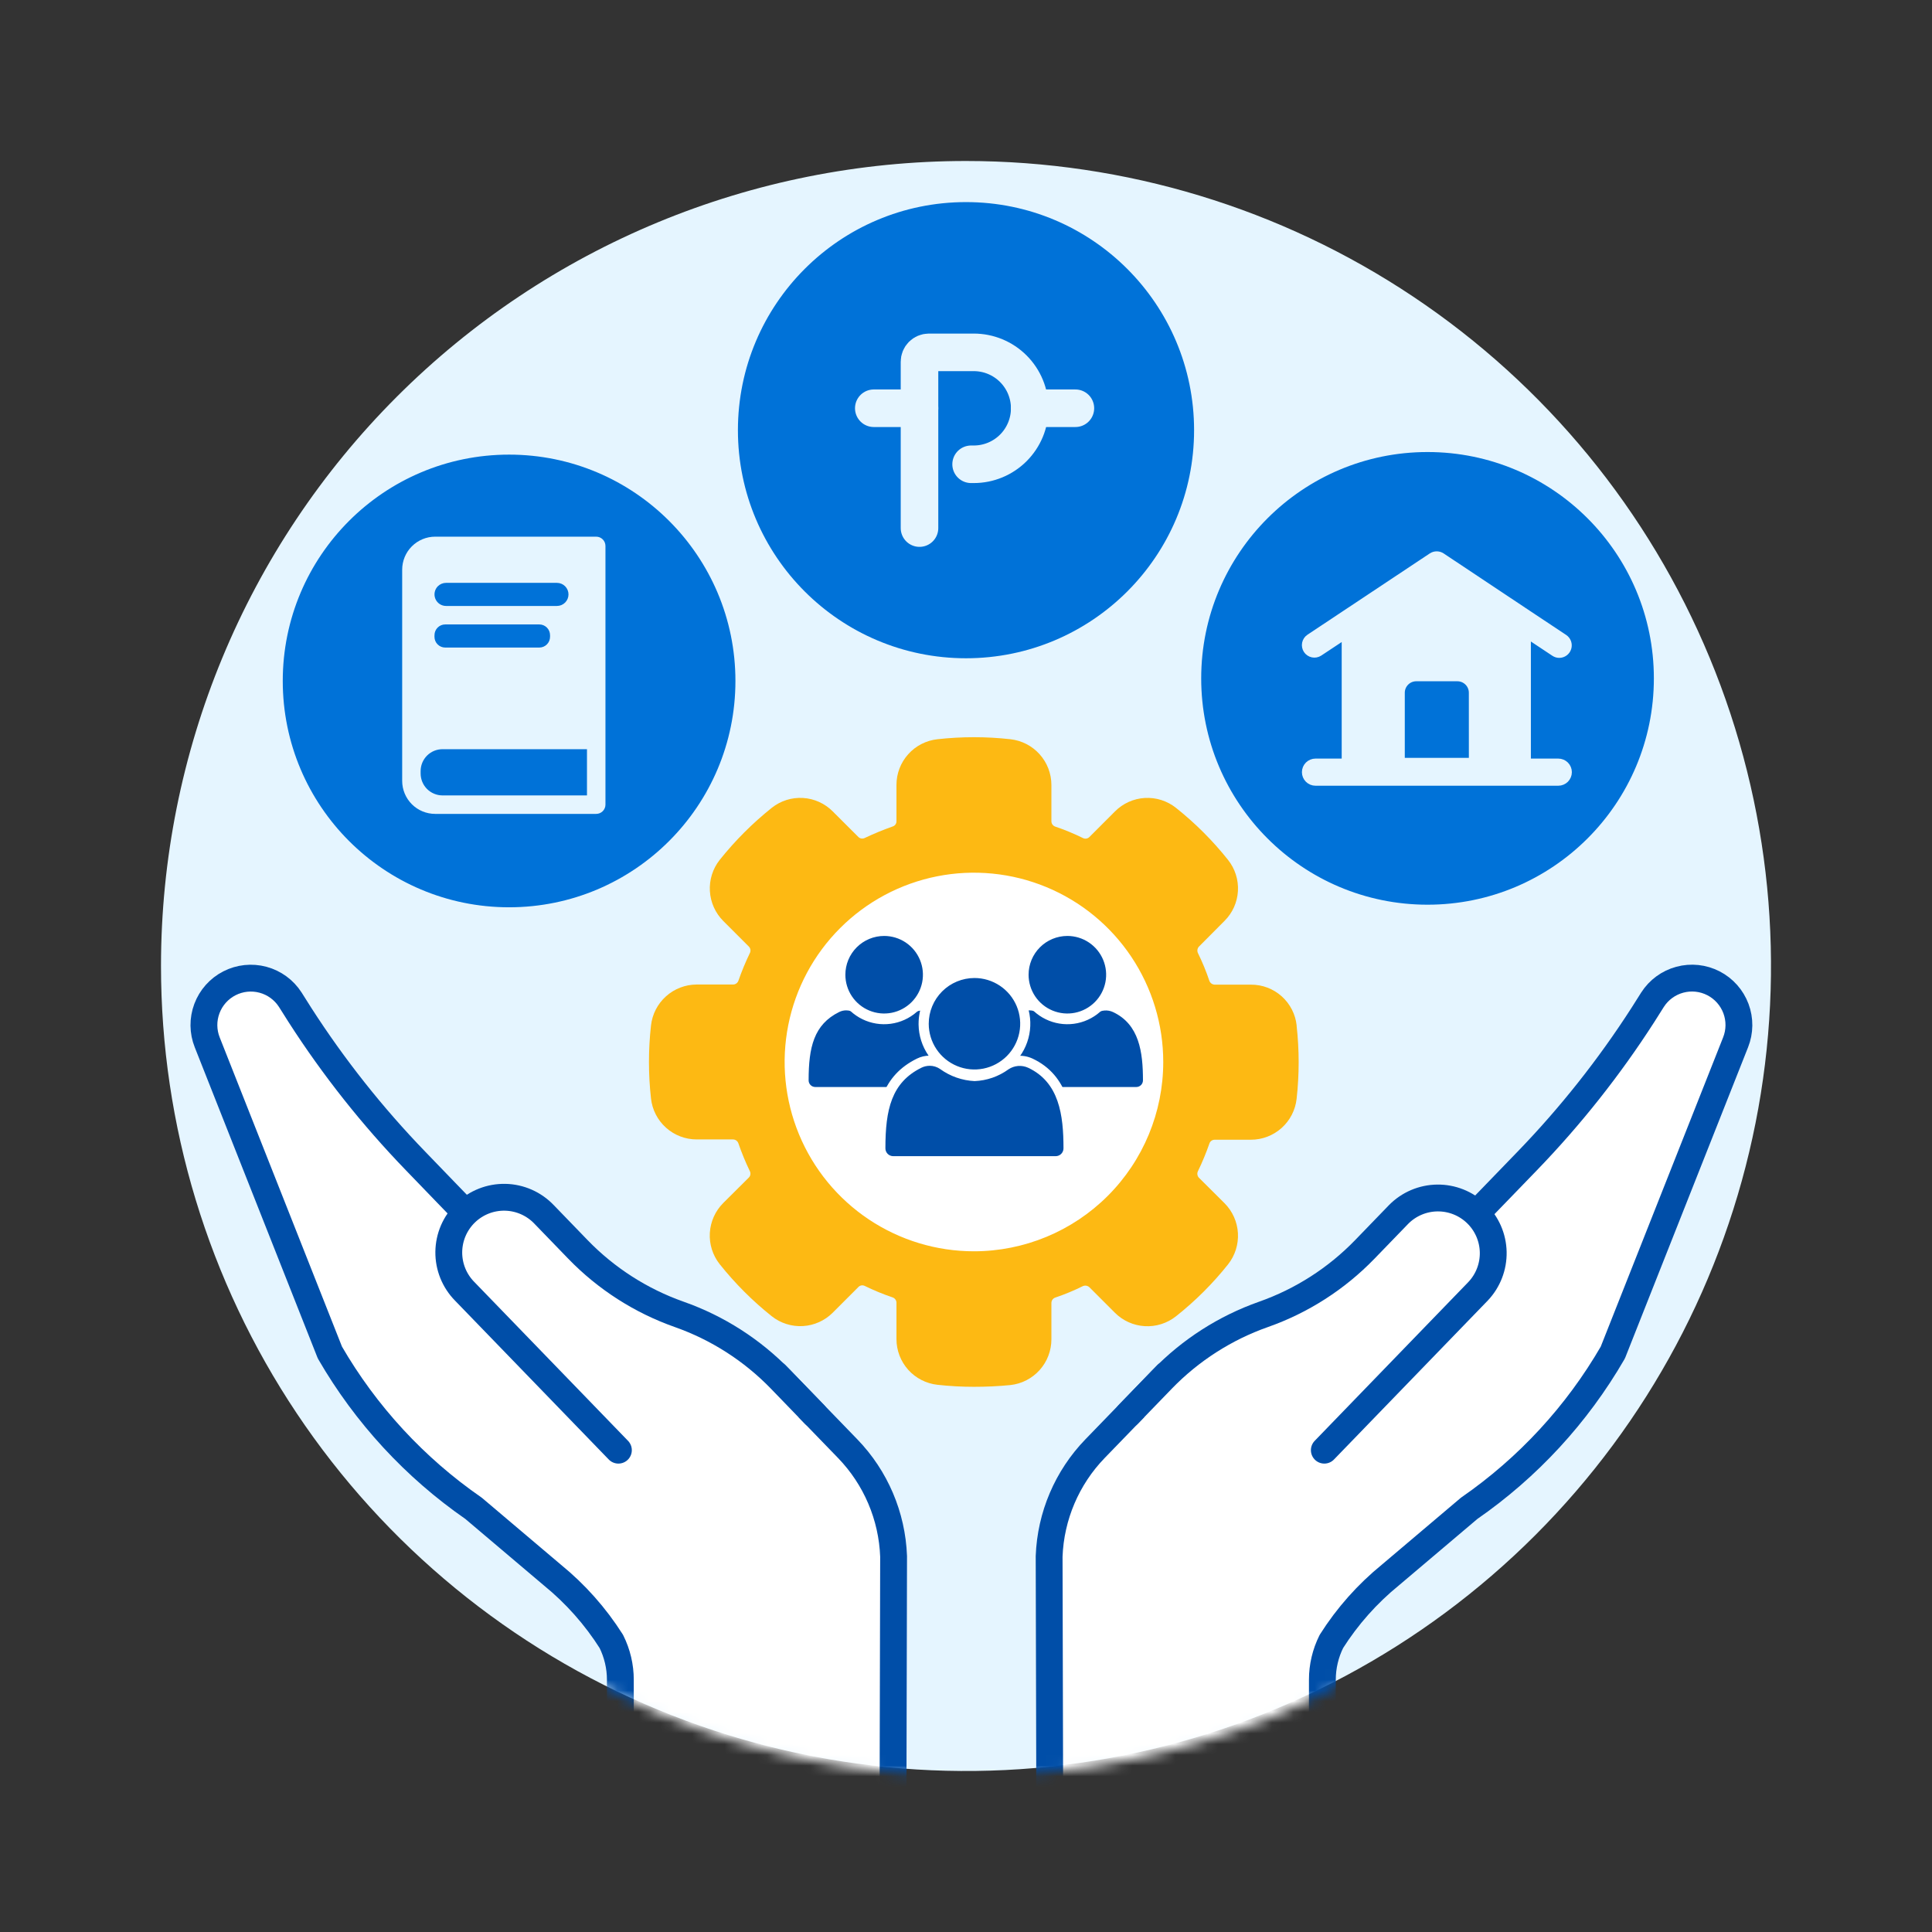
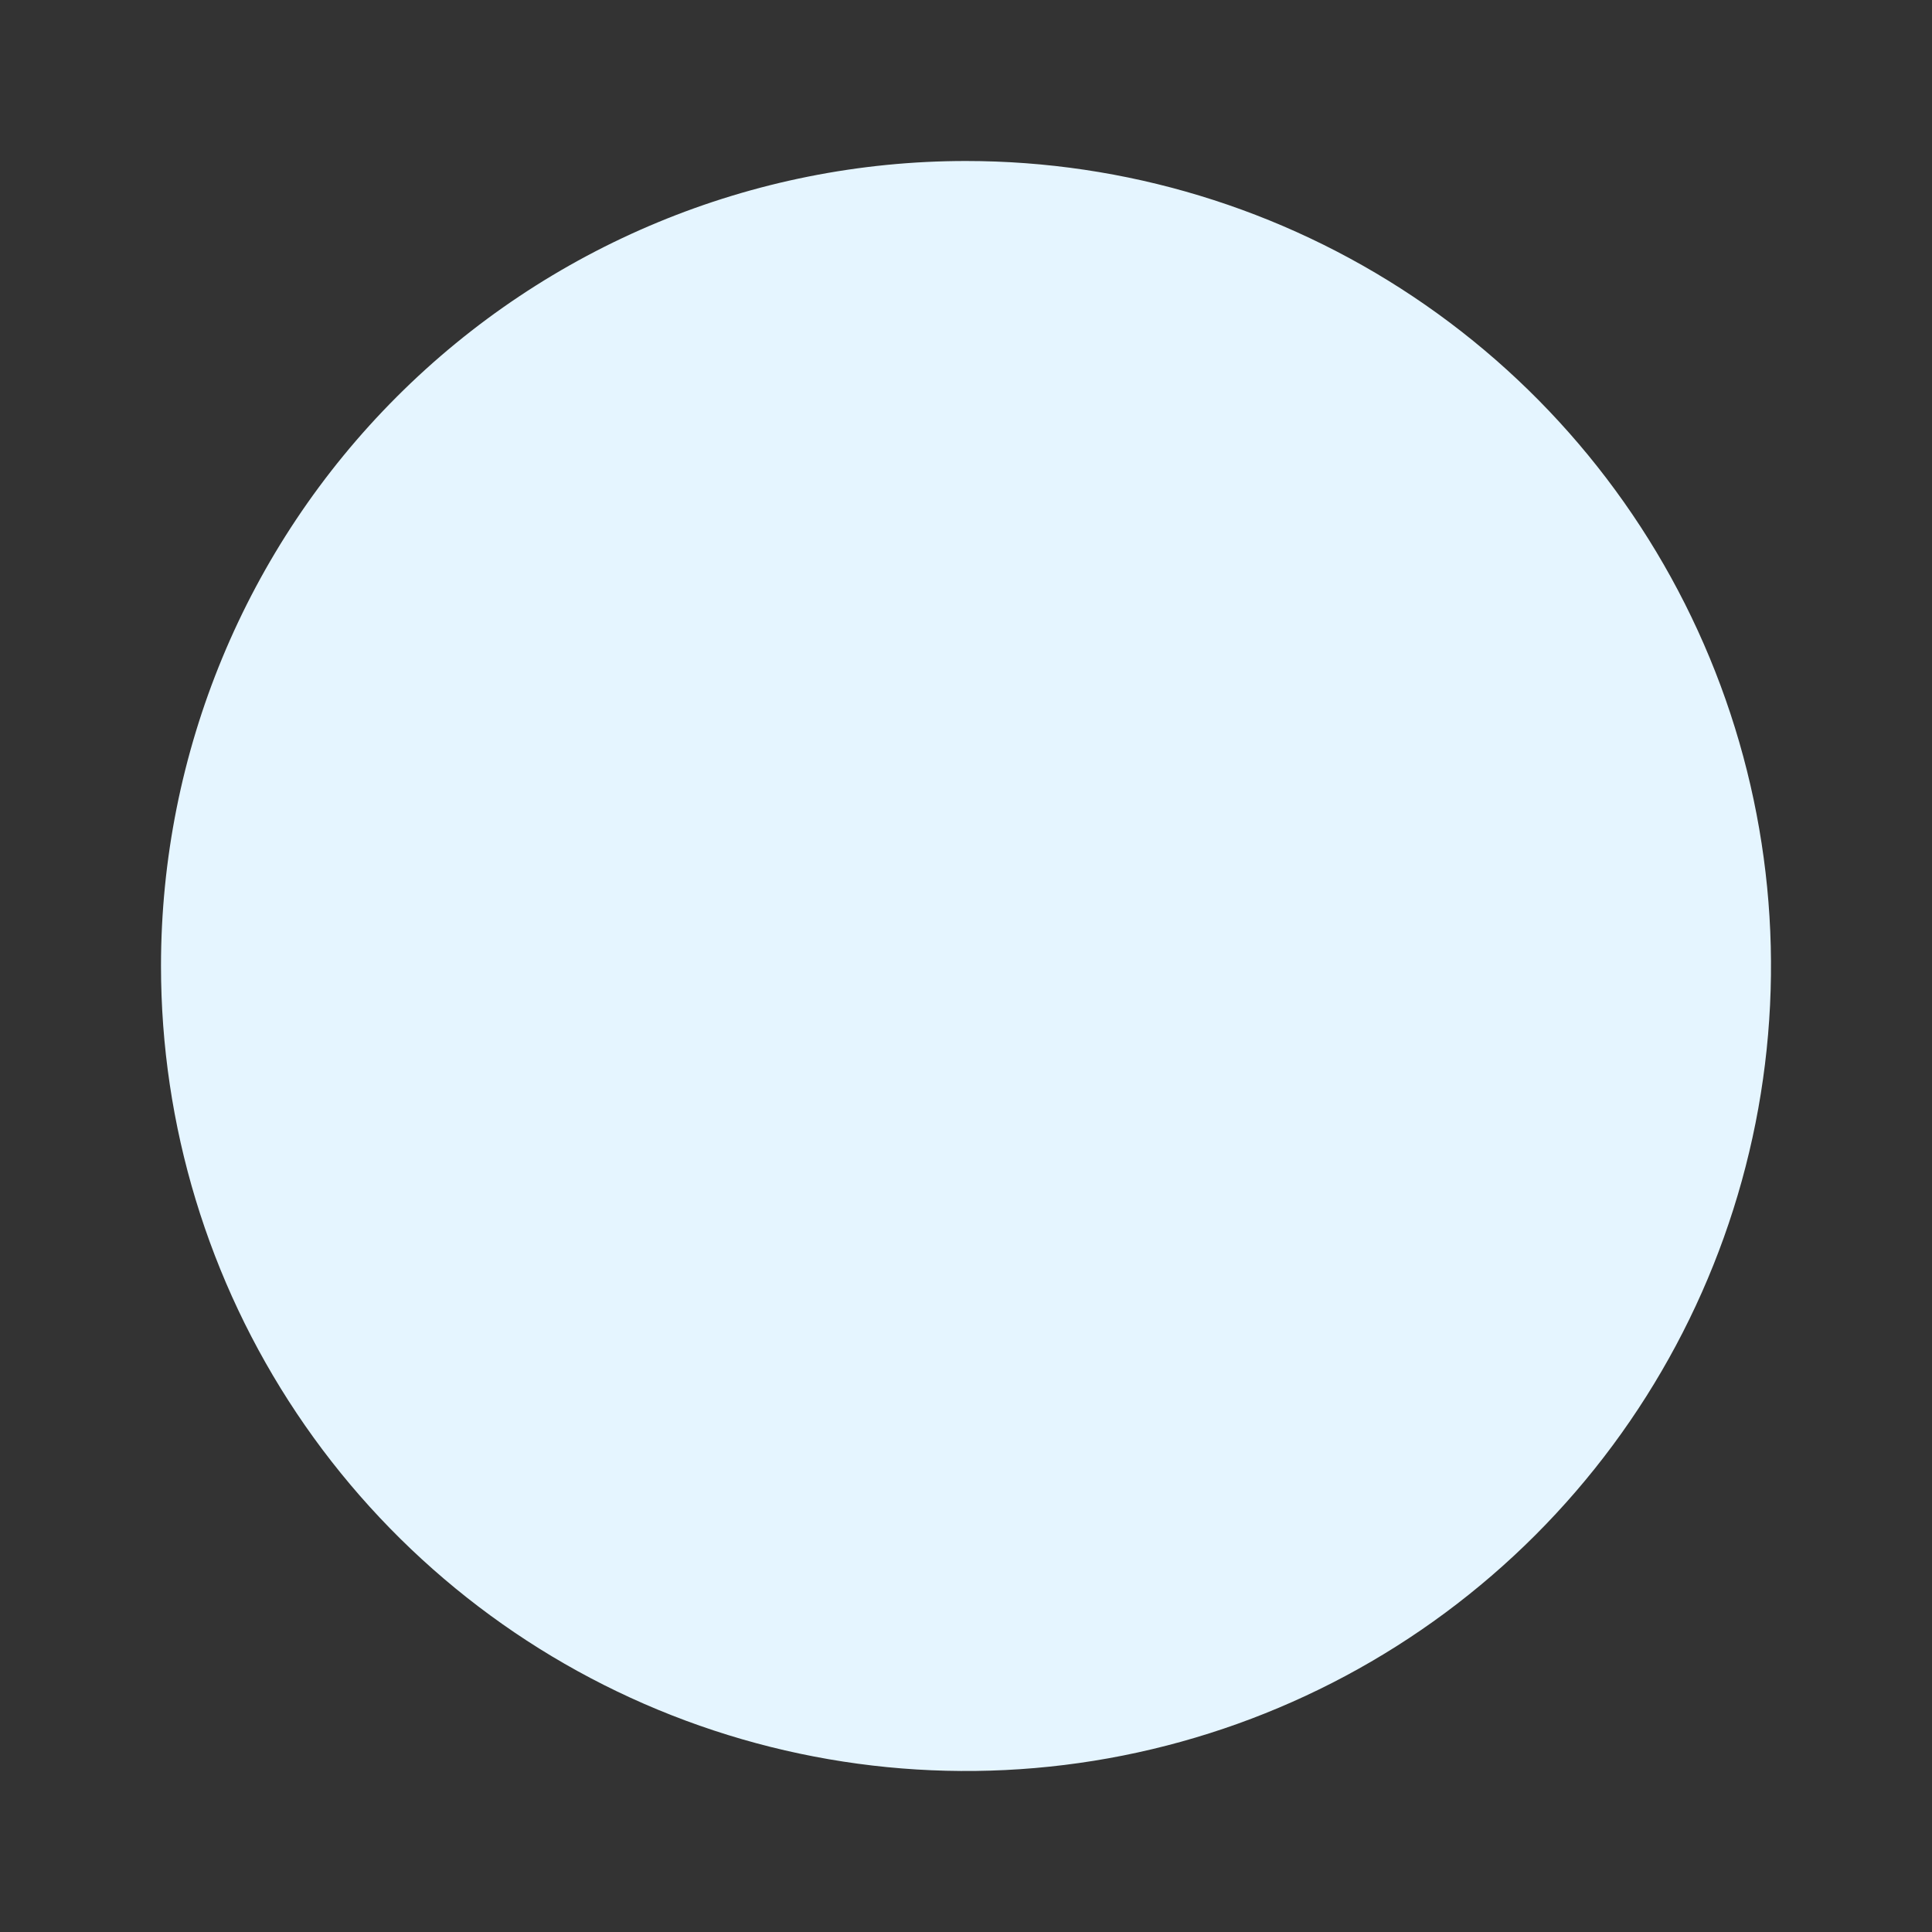
<svg xmlns="http://www.w3.org/2000/svg" width="180" height="180" viewBox="0 0 180 180" fill="none">
  <rect x="0" y="0" width="180" height="180" fill="#333333" stroke="none" />
  <g clip-path="url(#clip0_2056_3533)">
    <mask id="mask0_2056_3533" style="mask-type:luminance" maskUnits="userSpaceOnUse" x="0" y="0" width="180" height="180">
      <path d="M180 0H0V180H180V0Z" fill="white" />
    </mask>
    <g mask="url(#mask0_2056_3533)">
      <path d="M90 15C104.834 15 119.334 19.399 131.668 27.64C144.001 35.881 153.614 47.594 159.291 61.299C164.968 75.003 166.453 90.083 163.559 104.632C160.665 119.18 153.522 132.544 143.033 143.033C132.544 153.522 119.18 160.665 104.632 163.559C90.083 166.453 75.003 164.968 61.299 159.291C47.594 153.614 35.881 144.001 27.64 131.668C19.399 119.334 15 104.834 15 90C15 70.109 22.902 51.032 36.967 36.967C51.032 22.902 70.109 15 90 15Z" fill="#E5F5FF" />
    </g>
    <mask id="mask1_2056_3533" style="mask-type:luminance" maskUnits="userSpaceOnUse" x="15" y="15" width="151" height="151">
-       <path d="M90.327 15.46H15.327V90.46C15.327 110.351 23.229 129.428 37.294 143.493C51.359 157.558 70.436 165.46 90.327 165.46C110.218 165.46 129.295 157.558 143.36 143.493C157.425 129.428 165.327 110.351 165.327 90.46C165.327 69.526 164.521 15.202 164.521 15.202C164.521 15.202 110.812 15.46 90.327 15.46Z" fill="white" />
-     </mask>
+       </mask>
    <g mask="url(#mask1_2056_3533)">
      <path d="M41.624 111.177L54.155 124.128L72.296 128.068L78.976 134.968C81.591 137.671 83.114 141.244 83.254 145.002L83.145 191.202H57.797V156.502C57.797 155.262 57.509 154.038 56.955 152.928C55.467 150.581 53.61 148.49 51.455 146.736L44.121 140.527C38.643 136.736 34.072 131.78 30.736 126.014L19.309 97.118C18.906 96.109 18.895 94.985 19.276 93.968C19.657 92.95 20.404 92.111 21.371 91.614C22.337 91.118 23.454 90.999 24.504 91.282C25.553 91.564 26.459 92.228 27.046 93.143L27.946 94.566C31.081 99.442 34.689 103.998 38.718 108.166L41.624 111.177Z" fill="white" />
      <path d="M41.624 111.177L54.155 124.128L72.296 128.068L78.976 134.968C81.591 137.671 83.114 141.244 83.254 145.002L83.145 191.202H57.797V156.502C57.797 155.262 57.509 154.038 56.955 152.928C55.467 150.581 53.61 148.49 51.455 146.736L44.121 140.527C38.643 136.736 34.072 131.78 30.736 126.014L19.309 97.118C18.906 96.109 18.895 94.985 19.276 93.968C19.657 92.95 20.404 92.111 21.371 91.614C22.337 91.118 23.454 90.999 24.504 91.282C25.553 91.564 26.459 92.228 27.046 93.143L27.946 94.566C31.081 99.442 34.689 103.998 38.718 108.166L41.624 111.177Z" stroke="#004EA8" stroke-width="2.5" stroke-linecap="round" stroke-linejoin="round" />
      <path d="M57.615 135.109L43.294 120.309C42.816 119.825 42.44 119.25 42.185 118.62C41.931 117.989 41.804 117.314 41.812 116.634C41.82 115.954 41.963 115.282 42.232 114.657C42.501 114.033 42.892 113.467 43.38 112.995C43.869 112.522 44.447 112.15 45.08 111.902C45.713 111.653 46.389 111.533 47.069 111.547C47.749 111.561 48.419 111.71 49.042 111.985C49.664 112.26 50.225 112.655 50.694 113.148L53.85 116.411C56.484 119.13 59.714 121.201 63.285 122.459C66.855 123.717 70.085 125.788 72.719 128.507L75.875 131.77" fill="white" />
      <path d="M57.615 135.109L43.294 120.309C42.816 119.825 42.44 119.25 42.185 118.62C41.931 117.989 41.804 117.314 41.812 116.634C41.82 115.954 41.963 115.282 42.232 114.657C42.501 114.033 42.892 113.467 43.38 112.995C43.869 112.522 44.447 112.15 45.08 111.902C45.713 111.653 46.389 111.533 47.069 111.547C47.749 111.561 48.419 111.71 49.042 111.985C49.664 112.26 50.225 112.655 50.694 113.148L53.85 116.411C56.484 119.13 59.714 121.201 63.285 122.459C66.855 123.717 70.085 125.788 72.719 128.507L75.875 131.77" stroke="#004EA8" stroke-width="2.5" stroke-linecap="round" stroke-linejoin="round" />
      <path d="M139.375 111.177L126.844 124.128L108.703 128.068L102.023 134.968C99.408 137.671 97.885 141.244 97.745 145.002L97.854 189.202H123.202V156.502C123.201 155.261 123.489 154.038 124.044 152.928C125.531 150.581 127.389 148.49 129.544 146.736L136.878 140.527C142.356 136.736 146.927 131.78 150.263 126.014L161.7 97.114C162.102 96.105 162.114 94.981 161.733 93.963C161.352 92.946 160.605 92.107 159.638 91.61C158.671 91.113 157.554 90.995 156.505 91.278C155.456 91.56 154.549 92.224 153.963 93.139L153.063 94.562C149.928 99.438 146.32 103.994 142.291 108.162L139.375 111.177Z" fill="white" />
      <path d="M139.375 111.177L126.844 124.128L108.703 128.068L102.023 134.968C99.408 137.671 97.885 141.244 97.745 145.002L97.854 189.202H123.202V156.502C123.201 155.261 123.489 154.038 124.044 152.928C125.531 150.581 127.389 148.49 129.544 146.736L136.878 140.527C142.356 136.736 146.927 131.78 150.263 126.014L161.7 97.114C162.102 96.105 162.114 94.981 161.733 93.963C161.352 92.946 160.605 92.107 159.638 91.61C158.671 91.113 157.554 90.995 156.505 91.278C155.456 91.56 154.549 92.224 153.963 93.139L153.063 94.562C149.928 99.438 146.32 103.994 142.291 108.162L139.375 111.177Z" stroke="#004EA8" stroke-width="2.5" stroke-linecap="round" stroke-linejoin="round" />
      <path d="M123.384 135.109L137.705 120.309C138.64 119.325 139.148 118.012 139.12 116.654C139.091 115.297 138.528 114.006 137.553 113.062C136.577 112.118 135.268 111.598 133.911 111.614C132.554 111.63 131.258 112.181 130.305 113.148L127.149 116.411C124.515 119.131 121.285 121.201 117.714 122.459C114.143 123.718 110.914 125.788 108.28 128.507L105.124 131.77" fill="white" />
      <path d="M123.384 135.109L137.705 120.309C138.64 119.325 139.148 118.012 139.12 116.654C139.091 115.297 138.528 114.006 137.553 113.062C136.577 112.118 135.268 111.598 133.911 111.614C132.554 111.63 131.258 112.181 130.305 113.148L127.149 116.411C124.515 119.131 121.285 121.201 117.714 122.459C114.143 123.718 110.914 125.788 108.28 128.507L105.124 131.77" stroke="#004EA8" stroke-width="2.5" stroke-linecap="round" stroke-linejoin="round" />
      <path d="M133 43.2C136.956 43.2 140.822 44.373 144.111 46.571C147.4 48.768 149.964 51.892 151.478 55.547C152.991 59.201 153.387 63.222 152.616 67.102C151.844 70.982 149.939 74.545 147.142 77.342C144.345 80.139 140.781 82.044 136.902 82.816C133.022 83.588 129.001 83.192 125.346 81.678C121.692 80.164 118.568 77.601 116.371 74.312C114.173 71.023 113 67.156 113 63.2C113 57.896 115.107 52.809 118.858 49.058C122.609 45.307 127.696 43.2 133 43.2Z" fill="#0072D8" />
      <path d="M133 83.202C144.046 83.202 153 74.248 153 63.202C153 52.157 144.046 43.202 133 43.202C121.954 43.202 113 52.157 113 63.202C113 74.248 121.954 83.202 133 83.202Z" stroke="#0072D8" stroke-width="2.174" stroke-miterlimit="10" />
      <path d="M145.184 71.082H142.223V59.011L144.855 60.759C144.978 60.842 145.124 60.887 145.273 60.887C145.436 60.886 145.594 60.834 145.724 60.736C145.855 60.639 145.951 60.503 145.998 60.347C146.045 60.191 146.041 60.025 145.986 59.871C145.931 59.718 145.829 59.587 145.694 59.496L141.909 56.982C141.892 56.969 141.875 56.958 141.858 56.947L134.277 51.9C134.152 51.817 134.005 51.773 133.855 51.773C133.706 51.773 133.559 51.817 133.434 51.9L122.034 59.476C121.868 59.588 121.753 59.761 121.714 59.957C121.676 60.154 121.716 60.358 121.826 60.524C121.937 60.691 122.109 60.807 122.305 60.848C122.501 60.889 122.705 60.85 122.873 60.741L125.409 59.062V71.082H122.561C122.333 71.082 122.115 71.172 121.954 71.333C121.793 71.494 121.703 71.712 121.703 71.94C121.703 72.168 121.793 72.386 121.954 72.547C122.115 72.708 122.333 72.798 122.561 72.798H145.183C145.41 72.798 145.629 72.708 145.79 72.547C145.95 72.386 146.041 72.168 146.041 71.94C146.041 71.712 145.95 71.494 145.79 71.333C145.629 71.172 145.411 71.082 145.184 71.082ZM137.257 71.013H130.475V64.541C130.475 64.15 130.631 63.775 130.907 63.499C131.183 63.222 131.558 63.066 131.949 63.066H135.781C136.172 63.066 136.547 63.222 136.823 63.498C137.1 63.775 137.255 64.15 137.255 64.541L137.257 71.013Z" fill="#E5F5FF" />
      <path d="M145.184 71.082H142.223V59.011L144.855 60.759C144.978 60.842 145.124 60.887 145.273 60.887C145.436 60.886 145.594 60.834 145.724 60.736C145.855 60.639 145.951 60.503 145.998 60.347C146.045 60.191 146.041 60.025 145.986 59.871C145.931 59.718 145.829 59.587 145.694 59.496L141.909 56.982C141.892 56.969 141.875 56.958 141.858 56.947L134.277 51.9C134.152 51.817 134.005 51.773 133.855 51.773C133.706 51.773 133.559 51.817 133.434 51.9L122.034 59.476C121.868 59.588 121.753 59.761 121.714 59.957C121.676 60.154 121.716 60.358 121.826 60.524C121.937 60.691 122.109 60.807 122.305 60.848C122.501 60.889 122.705 60.85 122.873 60.741L125.409 59.062V71.082H122.561C122.333 71.082 122.115 71.172 121.954 71.333C121.793 71.494 121.703 71.712 121.703 71.94C121.703 72.168 121.793 72.386 121.954 72.547C122.115 72.708 122.333 72.798 122.561 72.798H145.183C145.41 72.798 145.629 72.708 145.79 72.547C145.95 72.386 146.041 72.168 146.041 71.94C146.041 71.712 145.95 71.494 145.79 71.333C145.629 71.172 145.411 71.082 145.184 71.082ZM137.257 71.013H130.475V64.541C130.475 64.15 130.631 63.775 130.907 63.499C131.183 63.222 131.558 63.066 131.949 63.066H135.781C136.172 63.066 136.547 63.222 136.823 63.498C137.1 63.775 137.255 64.15 137.255 64.541L137.257 71.013Z" stroke="#E5F5FF" stroke-width="0.812" stroke-miterlimit="10" />
      <path d="M47.431 43.443C51.386 43.443 55.253 44.616 58.542 46.814C61.831 49.011 64.395 52.135 65.909 55.789C67.422 59.444 67.818 63.465 67.047 67.345C66.275 71.225 64.37 74.788 61.573 77.585C58.776 80.382 55.212 82.287 51.333 83.059C47.453 83.831 43.432 83.434 39.777 81.921C36.123 80.407 32.999 77.844 30.802 74.555C28.604 71.266 27.431 67.399 27.431 63.443C27.431 58.139 29.538 53.052 33.289 49.301C37.039 45.55 42.127 43.443 47.431 43.443Z" fill="#0072D8" />
      <path d="M47.431 83.443C58.477 83.443 67.431 74.489 67.431 63.443C67.431 52.397 58.477 43.443 47.431 43.443C36.385 43.443 27.431 52.397 27.431 63.443C27.431 74.489 36.385 83.443 47.431 83.443Z" stroke="#0072D8" stroke-width="2.174" stroke-miterlimit="10" />
      <path d="M55.544 50H40.544C39.729 50.001 38.947 50.325 38.371 50.901C37.794 51.477 37.471 52.259 37.47 53.074V72.755C37.471 73.57 37.795 74.352 38.371 74.928C38.947 75.504 39.729 75.828 40.544 75.828H55.544C55.657 75.828 55.77 75.806 55.875 75.763C55.98 75.719 56.075 75.656 56.156 75.575C56.236 75.495 56.3 75.4 56.343 75.295C56.387 75.19 56.409 75.078 56.409 74.964V50.864C56.409 50.635 56.318 50.415 56.155 50.253C55.993 50.091 55.773 50 55.544 50ZM40.795 54.617C40.998 54.416 41.272 54.304 41.557 54.304H51.889C52.174 54.304 52.448 54.417 52.65 54.619C52.852 54.821 52.965 55.095 52.965 55.38C52.965 55.665 52.852 55.939 52.65 56.141C52.448 56.343 52.174 56.456 51.889 56.456H41.557C41.344 56.456 41.136 56.392 40.959 56.274C40.782 56.156 40.644 55.987 40.563 55.791C40.481 55.594 40.46 55.377 40.501 55.169C40.542 54.96 40.645 54.768 40.795 54.617ZM40.481 59.177C40.481 58.912 40.586 58.657 40.774 58.47C40.961 58.282 41.216 58.177 41.481 58.177H50.246C50.511 58.177 50.766 58.282 50.953 58.47C51.141 58.657 51.246 58.912 51.246 59.177V59.331C51.246 59.596 51.141 59.851 50.953 60.038C50.766 60.226 50.511 60.331 50.246 60.331H41.479C41.214 60.331 40.959 60.226 40.772 60.038C40.584 59.851 40.479 59.596 40.479 59.331L40.481 59.177ZM54.687 74.107H41.23C40.962 74.107 40.696 74.054 40.449 73.951C40.201 73.849 39.976 73.698 39.786 73.509C39.597 73.319 39.447 73.094 39.344 72.846C39.242 72.599 39.189 72.333 39.189 72.065V71.843C39.188 71.575 39.241 71.309 39.343 71.061C39.446 70.813 39.596 70.588 39.785 70.398C39.975 70.208 40.2 70.058 40.448 69.955C40.696 69.852 40.962 69.8 41.23 69.8H54.687V74.107Z" fill="#E5F5FF" />
      <path d="M108.994 99.245C108.994 102.858 107.923 106.39 105.915 109.394C103.908 112.398 101.055 114.739 97.718 116.122C94.38 117.504 90.707 117.866 87.163 117.161C83.62 116.456 80.365 114.716 77.81 112.162C75.256 109.607 73.516 106.352 72.811 102.809C72.106 99.265 72.468 95.592 73.85 92.255C75.233 88.917 77.574 86.064 80.578 84.057C83.582 82.049 87.114 80.978 90.727 80.978C93.126 80.978 95.501 81.45 97.718 82.368C99.934 83.286 101.948 84.632 103.644 86.328C105.34 88.024 106.686 90.038 107.604 92.254C108.522 94.471 108.994 96.846 108.994 99.245Z" fill="white" />
      <path d="M120.809 95.554C120.698 94.503 120.202 93.531 119.415 92.826C118.628 92.12 117.607 91.732 116.551 91.737H113.175C113.066 91.735 112.96 91.7 112.871 91.637C112.782 91.574 112.714 91.486 112.675 91.384C112.376 90.495 112.018 89.626 111.604 88.784C111.56 88.687 111.546 88.578 111.564 88.473C111.581 88.368 111.63 88.27 111.704 88.192L114.085 85.798C114.831 85.057 115.276 84.066 115.336 83.016C115.396 81.966 115.066 80.931 114.409 80.109C112.985 78.319 111.362 76.696 109.572 75.272C108.75 74.614 107.713 74.284 106.662 74.344C105.611 74.405 104.619 74.852 103.878 75.599L101.499 77.98C101.422 78.058 101.323 78.109 101.215 78.127C101.107 78.145 100.997 78.129 100.899 78.08C100.06 77.666 99.195 77.309 98.309 77.01C98.206 76.973 98.116 76.906 98.053 76.816C97.99 76.727 97.957 76.62 97.957 76.51V73.13C97.955 72.075 97.564 71.058 96.86 70.273C96.156 69.487 95.187 68.989 94.139 68.872C91.879 68.62 89.598 68.62 87.339 68.872C86.29 68.987 85.319 69.484 84.615 70.27C83.91 71.056 83.52 72.075 83.521 73.13V76.506C83.524 76.616 83.492 76.723 83.428 76.813C83.365 76.902 83.273 76.968 83.169 77C82.284 77.312 81.417 77.67 80.569 78.071C80.473 78.12 80.365 78.138 80.258 78.122C80.152 78.107 80.053 78.058 79.976 77.983L77.588 75.6C76.849 74.854 75.86 74.406 74.812 74.344C73.763 74.281 72.728 74.607 71.906 75.26C70.115 76.692 68.488 78.319 67.056 80.11C66.404 80.935 66.077 81.97 66.138 83.019C66.198 84.069 66.642 85.06 67.384 85.804L69.765 88.185C69.843 88.262 69.895 88.363 69.913 88.471C69.931 88.58 69.914 88.692 69.865 88.79C69.459 89.63 69.102 90.492 68.795 91.372C68.759 91.474 68.692 91.563 68.604 91.626C68.516 91.689 68.411 91.724 68.303 91.725H64.909C63.854 91.728 62.837 92.118 62.052 92.822C61.267 93.526 60.768 94.494 60.651 95.542C60.399 97.802 60.399 100.083 60.651 102.342C60.766 103.391 61.264 104.361 62.05 105.065C62.835 105.77 63.853 106.159 64.909 106.159H68.298C68.406 106.161 68.511 106.196 68.599 106.259C68.687 106.322 68.753 106.41 68.79 106.512C69.096 107.399 69.453 108.267 69.86 109.112C69.909 109.208 69.927 109.316 69.911 109.423C69.895 109.529 69.847 109.628 69.772 109.705L67.379 112.085C66.637 112.83 66.193 113.82 66.133 114.87C66.072 115.919 66.399 116.954 67.051 117.779C68.48 119.573 70.107 121.201 71.901 122.63C72.723 123.282 73.757 123.608 74.804 123.548C75.852 123.487 76.841 123.044 77.583 122.302L79.976 119.908C80.05 119.829 80.149 119.777 80.256 119.759C80.362 119.741 80.472 119.758 80.569 119.808C81.412 120.22 82.28 120.578 83.169 120.879C83.271 120.915 83.359 120.982 83.422 121.07C83.485 121.158 83.52 121.263 83.521 121.371V124.76C83.521 125.816 83.911 126.834 84.615 127.62C85.32 128.405 86.29 128.903 87.339 129.018C88.468 129.144 89.603 129.206 90.739 129.206C91.873 129.206 93.007 129.156 94.139 129.043C95.19 128.928 96.161 128.428 96.866 127.64C97.571 126.851 97.959 125.831 97.957 124.773V121.396C97.957 121.287 97.99 121.18 98.053 121.09C98.116 121.001 98.206 120.933 98.309 120.896C99.193 120.597 100.056 120.239 100.892 119.825C100.991 119.783 101.1 119.77 101.206 119.787C101.313 119.805 101.412 119.853 101.492 119.925L103.873 122.306C104.616 123.051 105.607 123.496 106.657 123.556C107.707 123.617 108.743 123.288 109.567 122.634C111.363 121.213 112.991 119.589 114.417 117.796C115.069 116.971 115.395 115.936 115.335 114.887C115.274 113.837 114.831 112.847 114.089 112.102L111.696 109.721C111.622 109.642 111.575 109.542 111.559 109.435C111.543 109.328 111.56 109.218 111.608 109.121C112.014 108.282 112.371 107.419 112.678 106.538C112.712 106.435 112.778 106.346 112.867 106.282C112.955 106.219 113.061 106.185 113.17 106.186H116.546C117.601 106.186 118.619 105.797 119.405 105.092C120.191 104.388 120.689 103.418 120.804 102.369C121.056 100.11 121.056 97.829 120.804 95.569M90.74 116.58C87.251 116.58 83.842 115.546 80.941 113.608C78.041 111.67 75.78 108.915 74.445 105.693C73.11 102.47 72.761 98.924 73.442 95.502C74.122 92.081 75.802 88.939 78.269 86.472C80.735 84.005 83.878 82.326 87.299 81.645C90.72 80.965 94.266 81.314 97.489 82.649C100.712 83.984 103.466 86.244 105.404 89.145C107.342 92.045 108.377 95.455 108.377 98.943C108.376 103.621 106.518 108.106 103.21 111.414C99.903 114.721 95.417 116.579 90.74 116.58Z" fill="#FDB913" />
      <path d="M75.957 101.773C75.66 101.773 75.376 101.655 75.167 101.445C74.957 101.236 74.839 100.951 74.839 100.655C74.839 97.488 75.371 95.117 77.965 93.836C78.279 93.681 78.628 93.613 78.977 93.638C79.326 93.664 79.662 93.782 79.95 93.981C80.668 94.503 81.523 94.803 82.41 94.845C83.263 94.803 84.086 94.512 84.775 94.006C85.072 93.803 85.416 93.68 85.774 93.65C86.133 93.619 86.493 93.681 86.82 93.831C89.542 95.102 89.909 97.994 89.909 100.655C89.909 100.951 89.791 101.236 89.581 101.445C89.371 101.655 89.087 101.773 88.791 101.773H75.957Z" fill="#004EA8" />
      <path d="M78.833 94.133C79.13 94.133 79.42 94.224 79.665 94.393C80.46 94.967 81.405 95.297 82.385 95.344C83.353 95.306 84.287 94.981 85.069 94.409C85.294 94.259 85.554 94.169 85.824 94.147C86.094 94.126 86.365 94.173 86.611 94.286C89.07 95.433 89.411 98.025 89.411 100.655C89.411 100.819 89.346 100.976 89.23 101.092C89.114 101.208 88.957 101.274 88.793 101.274H75.957C75.793 101.274 75.635 101.209 75.519 101.093C75.403 100.977 75.338 100.82 75.338 100.656C75.338 97.592 75.814 95.456 78.186 94.285C78.387 94.186 78.608 94.133 78.833 94.133ZM78.833 93.134C78.455 93.134 78.082 93.222 77.743 93.389C74.601 94.939 74.343 97.953 74.343 100.656C74.343 101.085 74.514 101.497 74.818 101.8C75.121 102.103 75.533 102.274 75.962 102.274H88.791C89.22 102.274 89.631 102.103 89.935 101.799C90.238 101.496 90.409 101.084 90.409 100.655C90.409 97.837 90.009 94.768 87.034 93.38C86.632 93.195 86.189 93.116 85.747 93.151C85.306 93.186 84.881 93.334 84.513 93.58C83.896 94.039 83.157 94.305 82.389 94.345C81.618 94.3 80.876 94.036 80.251 93.584C79.835 93.292 79.34 93.134 78.833 93.134Z" fill="white" />
-       <path d="M82.371 94.928C81.557 94.928 80.762 94.687 80.086 94.234C79.41 93.782 78.883 93.14 78.572 92.388C78.26 91.637 78.179 90.81 78.338 90.012C78.497 89.214 78.889 88.482 79.464 87.906C80.039 87.331 80.772 86.94 81.57 86.781C82.368 86.623 83.195 86.704 83.946 87.015C84.698 87.327 85.34 87.854 85.792 88.53C86.244 89.207 86.485 90.002 86.485 90.815C86.482 91.905 86.047 92.95 85.277 93.721C84.506 94.491 83.461 94.925 82.371 94.928Z" fill="#004EA8" />
      <path d="M82.372 87.2C83.087 87.2 83.785 87.411 84.38 87.808C84.974 88.205 85.437 88.769 85.711 89.429C85.985 90.089 86.057 90.816 85.918 91.517C85.778 92.218 85.434 92.862 84.929 93.367C84.424 93.873 83.78 94.217 83.079 94.357C82.379 94.496 81.652 94.425 80.992 94.151C80.331 93.878 79.767 93.415 79.37 92.821C78.973 92.227 78.761 91.528 78.761 90.813C78.761 89.855 79.141 88.937 79.819 88.259C80.496 87.582 81.414 87.201 82.372 87.2ZM82.372 86.2C81.149 86.201 79.976 86.688 79.111 87.553C78.246 88.418 77.76 89.59 77.759 90.813C77.759 90.838 77.759 90.863 77.759 90.887C77.774 91.796 78.057 92.68 78.572 93.429C79.088 94.177 79.814 94.757 80.658 95.094C81.502 95.432 82.427 95.513 83.316 95.326C84.206 95.14 85.021 94.694 85.658 94.046C86.296 93.398 86.727 92.576 86.899 91.683C87.071 90.791 86.975 89.867 86.624 89.029C86.272 88.191 85.681 87.475 84.924 86.972C84.167 86.468 83.278 86.2 82.369 86.2" fill="white" />
      <path d="M93.027 101.773C92.731 101.773 92.446 101.655 92.237 101.445C92.027 101.236 91.909 100.951 91.909 100.655C91.909 97.488 92.441 95.117 95.035 93.836C95.349 93.681 95.698 93.613 96.047 93.638C96.396 93.664 96.732 93.782 97.02 93.981C97.738 94.502 98.593 94.803 99.48 94.845C100.333 94.803 101.156 94.512 101.845 94.006C102.192 93.769 102.602 93.642 103.022 93.642C103.322 93.641 103.618 93.706 103.89 93.831C106.612 95.102 106.979 97.994 106.979 100.655C106.979 100.951 106.861 101.236 106.651 101.445C106.442 101.655 106.157 101.773 105.861 101.773H93.027Z" fill="#004EA8" />
      <path d="M95.909 94.133C96.206 94.133 96.496 94.224 96.741 94.393C97.536 94.967 98.481 95.297 99.461 95.344C100.429 95.306 101.363 94.981 102.145 94.409C102.37 94.259 102.63 94.169 102.9 94.147C103.17 94.126 103.441 94.173 103.687 94.286C106.145 95.433 106.487 98.025 106.487 100.655C106.487 100.819 106.422 100.976 106.306 101.092C106.19 101.208 106.033 101.274 105.869 101.274H93.027C92.863 101.274 92.706 101.209 92.59 101.093C92.474 100.977 92.409 100.82 92.409 100.656C92.409 97.592 92.885 95.456 95.257 94.285C95.458 94.186 95.679 94.134 95.904 94.134M95.904 93.134C95.526 93.134 95.153 93.222 94.814 93.389C91.672 94.939 91.414 97.953 91.414 100.656C91.414 101.085 91.585 101.496 91.888 101.8C92.192 102.103 92.603 102.274 93.032 102.274H105.866C106.295 102.274 106.707 102.103 107.01 101.8C107.314 101.496 107.485 101.084 107.485 100.655C107.485 97.837 107.085 94.768 104.11 93.38C103.708 93.195 103.265 93.116 102.823 93.151C102.382 93.186 101.957 93.334 101.589 93.58C100.972 94.039 100.233 94.305 99.465 94.345C98.694 94.3 97.953 94.036 97.327 93.584C96.912 93.292 96.416 93.135 95.909 93.135" fill="white" />
      <path d="M99.442 94.928C98.628 94.928 97.833 94.687 97.157 94.234C96.481 93.782 95.954 93.14 95.643 92.388C95.332 91.637 95.25 90.81 95.409 90.012C95.568 89.214 95.96 88.482 96.535 87.906C97.11 87.331 97.843 86.94 98.641 86.781C99.439 86.623 100.266 86.704 101.017 87.015C101.769 87.327 102.411 87.854 102.863 88.53C103.315 89.207 103.556 90.002 103.556 90.815C103.553 91.905 103.119 92.95 102.348 93.721C101.577 94.491 100.532 94.925 99.442 94.928Z" fill="#004EA8" />
-       <path d="M99.442 87.2C100.156 87.2 100.855 87.411 101.45 87.808C102.044 88.205 102.507 88.769 102.781 89.429C103.055 90.089 103.127 90.816 102.988 91.517C102.848 92.218 102.505 92.862 101.999 93.367C101.494 93.873 100.85 94.217 100.149 94.357C99.448 94.496 98.722 94.425 98.062 94.151C97.401 93.878 96.837 93.415 96.44 92.821C96.043 92.227 95.831 91.528 95.831 90.813C95.831 89.855 96.212 88.936 96.889 88.259C97.567 87.581 98.486 87.201 99.444 87.2M99.444 86.2C98.221 86.201 97.048 86.688 96.183 87.553C95.319 88.418 94.832 89.59 94.831 90.813C94.831 90.838 94.831 90.863 94.831 90.887C94.846 91.796 95.129 92.68 95.644 93.429C96.16 94.177 96.886 94.757 97.73 95.094C98.574 95.432 99.499 95.513 100.388 95.326C101.278 95.14 102.093 94.694 102.73 94.046C103.368 93.398 103.799 92.576 103.971 91.683C104.143 90.791 104.047 89.867 103.696 89.029C103.344 88.191 102.753 87.475 101.996 86.972C101.239 86.468 100.35 86.2 99.441 86.2" fill="white" />
-       <path d="M83.221 108.188C82.903 108.188 82.597 108.062 82.373 107.837C82.147 107.611 82.021 107.306 82.021 106.988C82.021 103.297 82.638 100.534 85.642 99.05C85.945 98.902 86.278 98.824 86.615 98.823C87.062 98.822 87.499 98.958 87.866 99.213C88.731 99.84 89.76 100.201 90.827 100.253C91.861 100.206 92.857 99.853 93.691 99.24C94.08 98.975 94.54 98.834 95.011 98.834C95.347 98.833 95.68 98.906 95.986 99.046C99.128 100.513 99.561 103.73 99.561 106.988C99.561 107.306 99.435 107.611 99.21 107.837C98.984 108.062 98.679 108.188 98.361 108.188H83.221Z" fill="#004EA8" />
      <path d="M86.609 99.295C86.96 99.294 87.302 99.401 87.591 99.601C88.529 100.278 89.643 100.668 90.799 100.723C91.94 100.679 93.042 100.296 93.964 99.623C94.23 99.446 94.536 99.34 94.855 99.314C95.173 99.289 95.492 99.345 95.783 99.477C98.683 100.83 99.083 103.887 99.083 106.989C99.083 107.182 99.006 107.368 98.869 107.505C98.733 107.641 98.547 107.718 98.354 107.718H83.22C83.027 107.718 82.841 107.641 82.704 107.505C82.568 107.368 82.491 107.182 82.491 106.989C82.491 103.375 83.053 100.856 85.849 99.476C86.086 99.359 86.347 99.298 86.612 99.298M86.612 98.351C86.202 98.352 85.798 98.446 85.43 98.627C82.206 100.219 81.545 103.121 81.545 106.989C81.545 107.433 81.722 107.859 82.036 108.173C82.35 108.487 82.776 108.664 83.22 108.664H98.356C98.8 108.664 99.226 108.487 99.54 108.173C99.854 107.859 100.031 107.433 100.031 106.989C100.031 103.738 99.574 100.202 96.186 98.62C95.748 98.419 95.266 98.333 94.786 98.371C94.305 98.409 93.843 98.569 93.442 98.836C92.676 99.404 91.758 99.732 90.806 99.779C89.848 99.726 88.925 99.399 88.148 98.836C87.698 98.521 87.162 98.352 86.612 98.351Z" fill="white" />
      <path d="M90.786 100.115C89.541 100.11 88.347 99.617 87.463 98.741C86.578 97.865 86.072 96.677 86.055 95.432C86.055 95.416 86.055 95.398 86.055 95.381C86.055 94.445 86.333 93.529 86.853 92.751C87.373 91.972 88.112 91.366 88.977 91.007C89.842 90.649 90.794 90.555 91.713 90.738C92.631 90.921 93.474 91.371 94.136 92.034C94.798 92.696 95.249 93.539 95.432 94.457C95.615 95.376 95.521 96.328 95.163 97.193C94.804 98.058 94.198 98.797 93.419 99.317C92.641 99.837 91.725 100.115 90.789 100.115H90.786Z" fill="#004EA8" />
      <path d="M90.786 91.119C91.629 91.118 92.453 91.368 93.154 91.836C93.855 92.303 94.401 92.969 94.725 93.747C95.047 94.526 95.132 95.382 94.968 96.209C94.804 97.036 94.399 97.795 93.803 98.392C93.207 98.988 92.448 99.394 91.622 99.559C90.795 99.724 89.938 99.64 89.16 99.317C88.381 98.995 87.715 98.449 87.247 97.748C86.778 97.048 86.528 96.224 86.528 95.381C86.528 94.251 86.977 93.167 87.776 92.368C88.575 91.569 89.659 91.119 90.789 91.119M90.789 90.173C89.408 90.175 88.085 90.724 87.108 91.7C86.132 92.677 85.583 94 85.582 95.381C85.582 95.406 85.582 95.431 85.582 95.457C85.597 96.484 85.916 97.483 86.497 98.329C87.079 99.174 87.897 99.829 88.85 100.211C89.803 100.593 90.848 100.685 91.853 100.475C92.857 100.265 93.778 99.762 94.498 99.031C95.218 98.299 95.706 97.371 95.899 96.363C96.093 95.355 95.985 94.312 95.588 93.365C95.191 92.418 94.523 91.61 93.667 91.042C92.812 90.475 91.808 90.172 90.782 90.173" fill="white" />
      <path d="M90 20.079C93.956 20.079 97.822 21.252 101.111 23.45C104.4 25.647 106.964 28.771 108.478 32.425C109.991 36.08 110.387 40.101 109.616 43.981C108.844 47.861 106.939 51.424 104.142 54.221C101.345 57.018 97.781 58.923 93.902 59.695C90.022 60.467 86.001 60.07 82.346 58.557C78.692 57.043 75.568 54.48 73.371 51.191C71.173 47.901 70 44.035 70 40.079C70 34.775 72.107 29.688 75.858 25.937C79.609 22.186 84.696 20.079 90 20.079Z" fill="#0072D8" />
      <path d="M90 60.079C101.046 60.079 110 51.125 110 40.079C110 29.033 101.046 20.079 90 20.079C78.954 20.079 70 29.033 70 40.079C70 51.125 78.954 60.079 90 60.079Z" stroke="#0072D8" stroke-width="2.5" stroke-linecap="round" stroke-linejoin="round" />
      <path d="M85.668 49.2V33.7C85.668 33.469 85.76 33.248 85.923 33.084C86.087 32.921 86.308 32.829 86.539 32.828H90.723C92.106 32.828 93.432 33.377 94.41 34.355C95.388 35.333 95.937 36.659 95.937 38.042C95.937 39.425 95.388 40.751 94.41 41.729C93.432 42.707 92.106 43.256 90.723 43.256H90.476" stroke="#E5F5FF" stroke-width="3.5" stroke-linecap="round" stroke-linejoin="round" />
      <path d="M85.668 38.035H81.409" stroke="#E5F5FF" stroke-width="3.5" stroke-linecap="round" stroke-linejoin="round" />
      <path d="M100.192 38.035H95.933" stroke="#E5F5FF" stroke-width="3.5" stroke-linecap="round" stroke-linejoin="round" />
    </g>
  </g>
  <defs>
    <clipPath id="clip0_2056_3533">
      <rect width="180" height="180" fill="white" />
    </clipPath>
  </defs>
</svg>